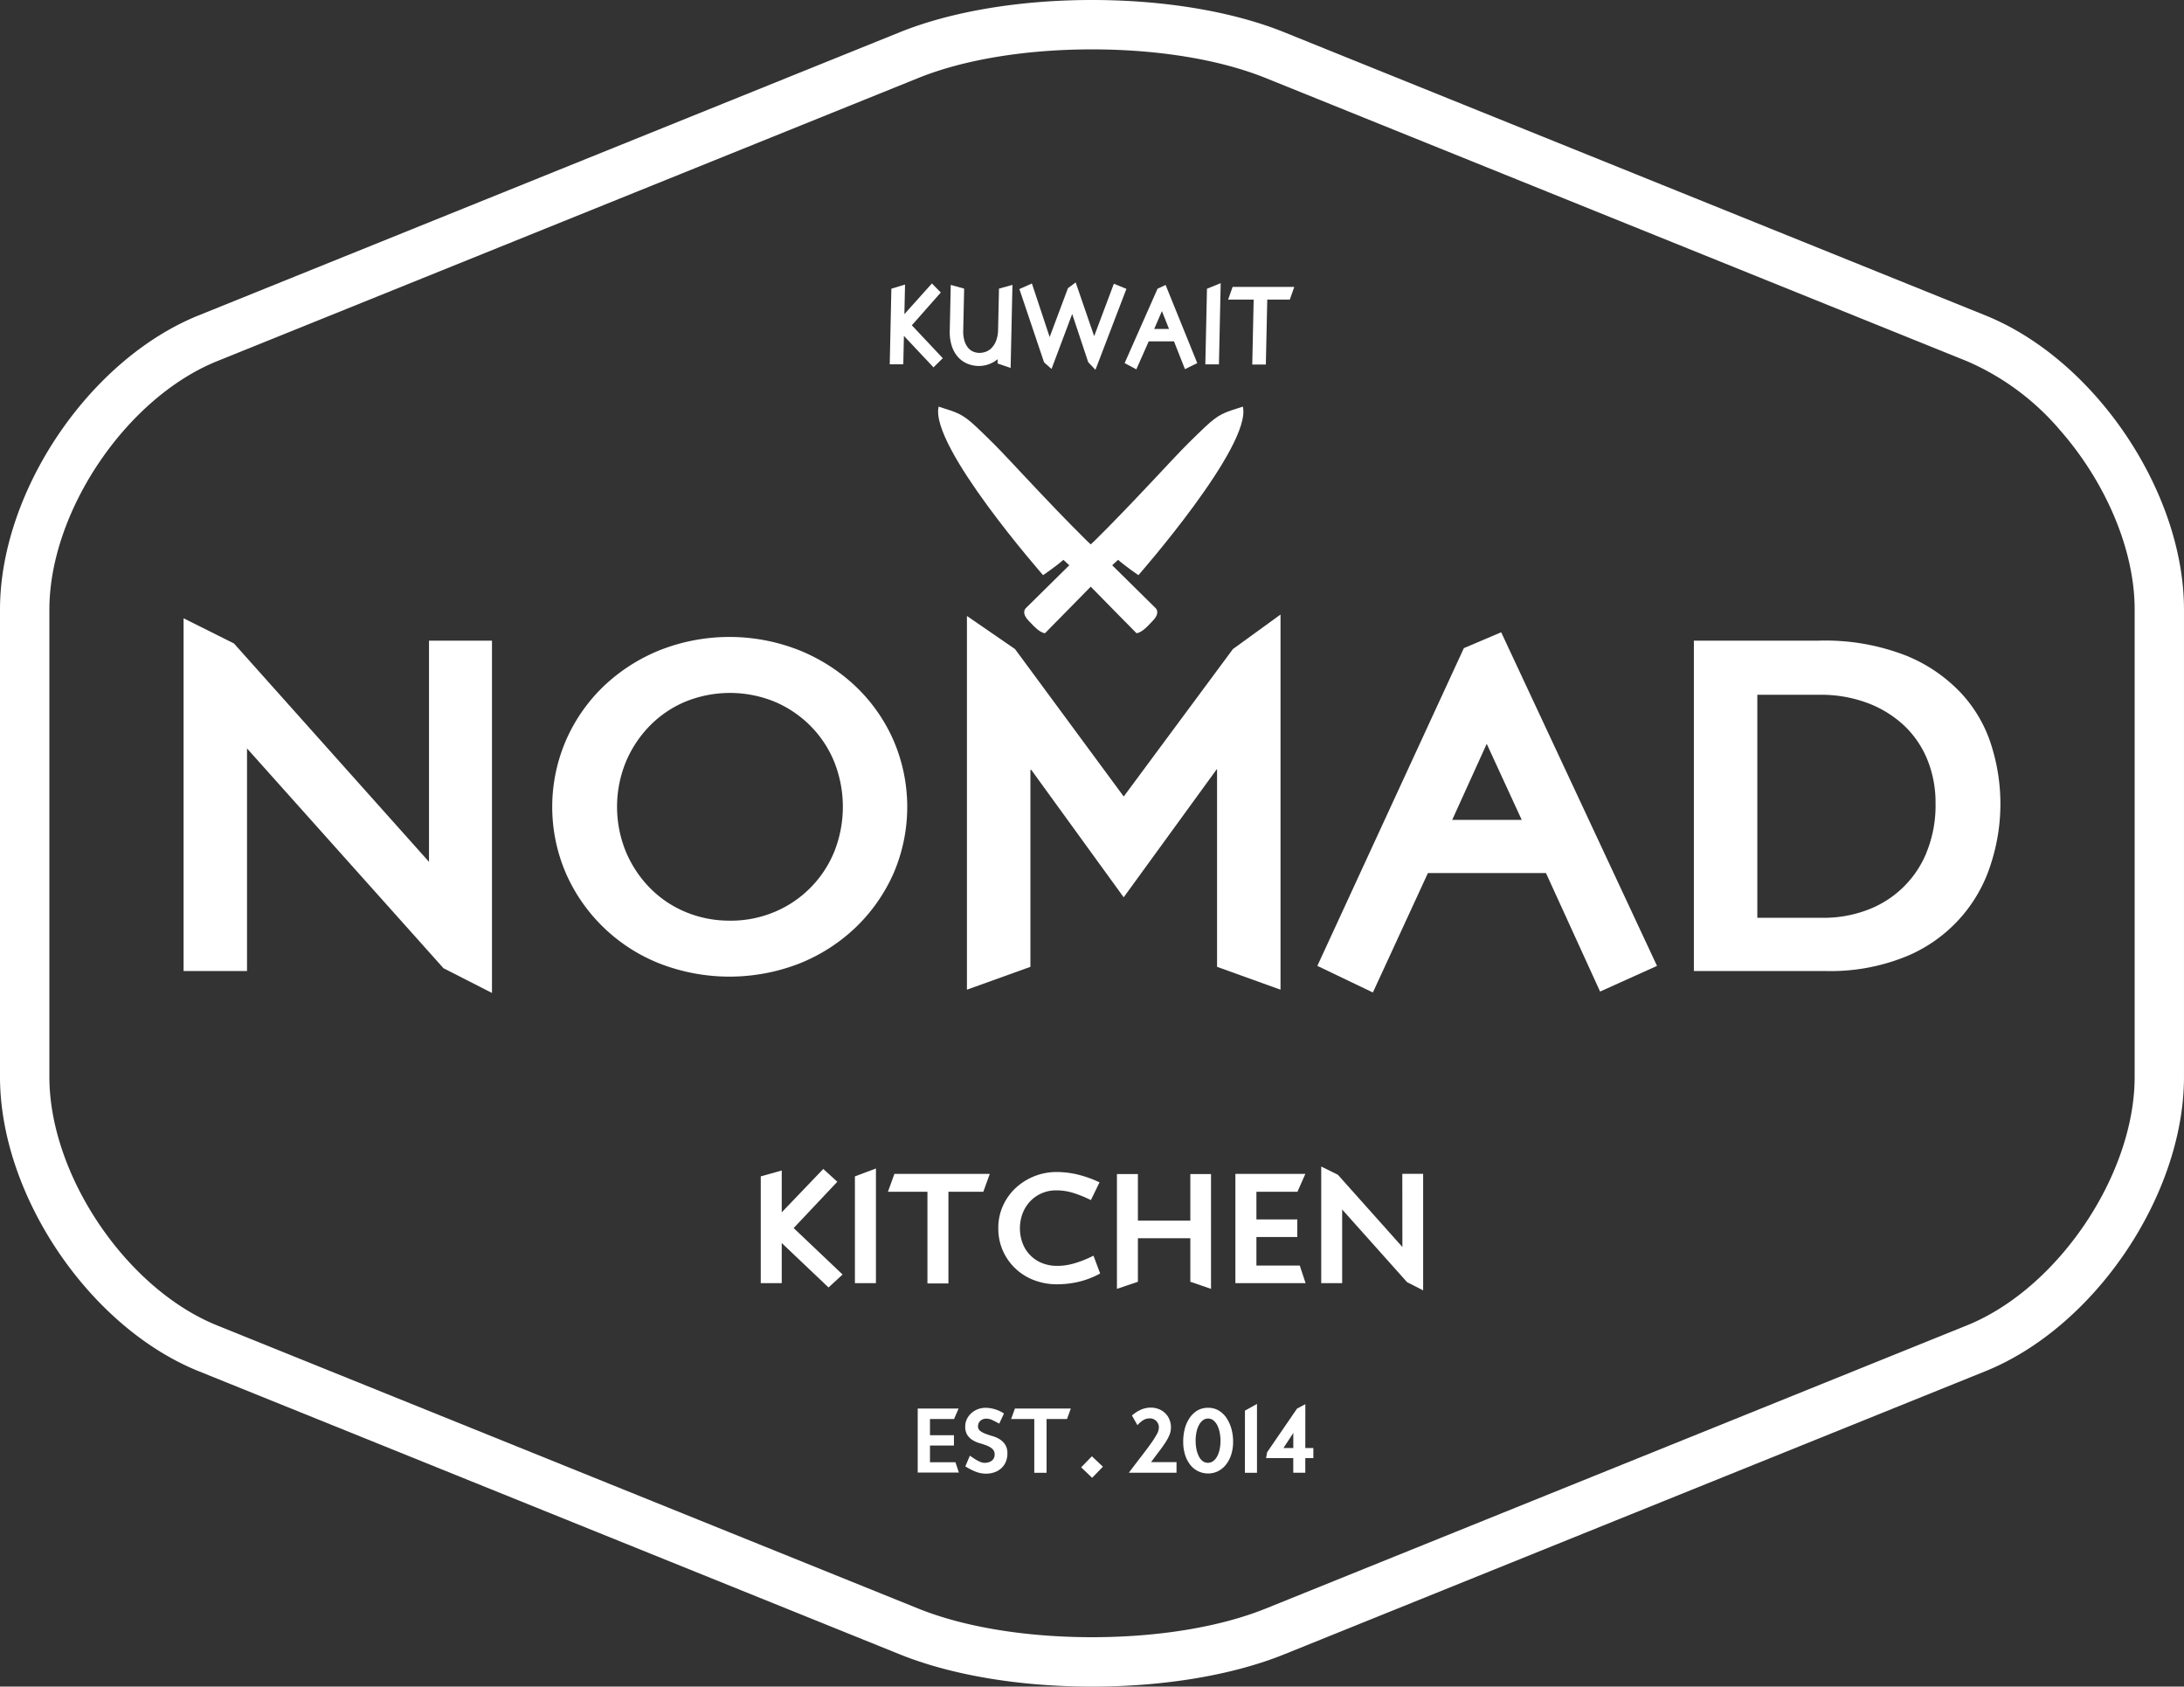
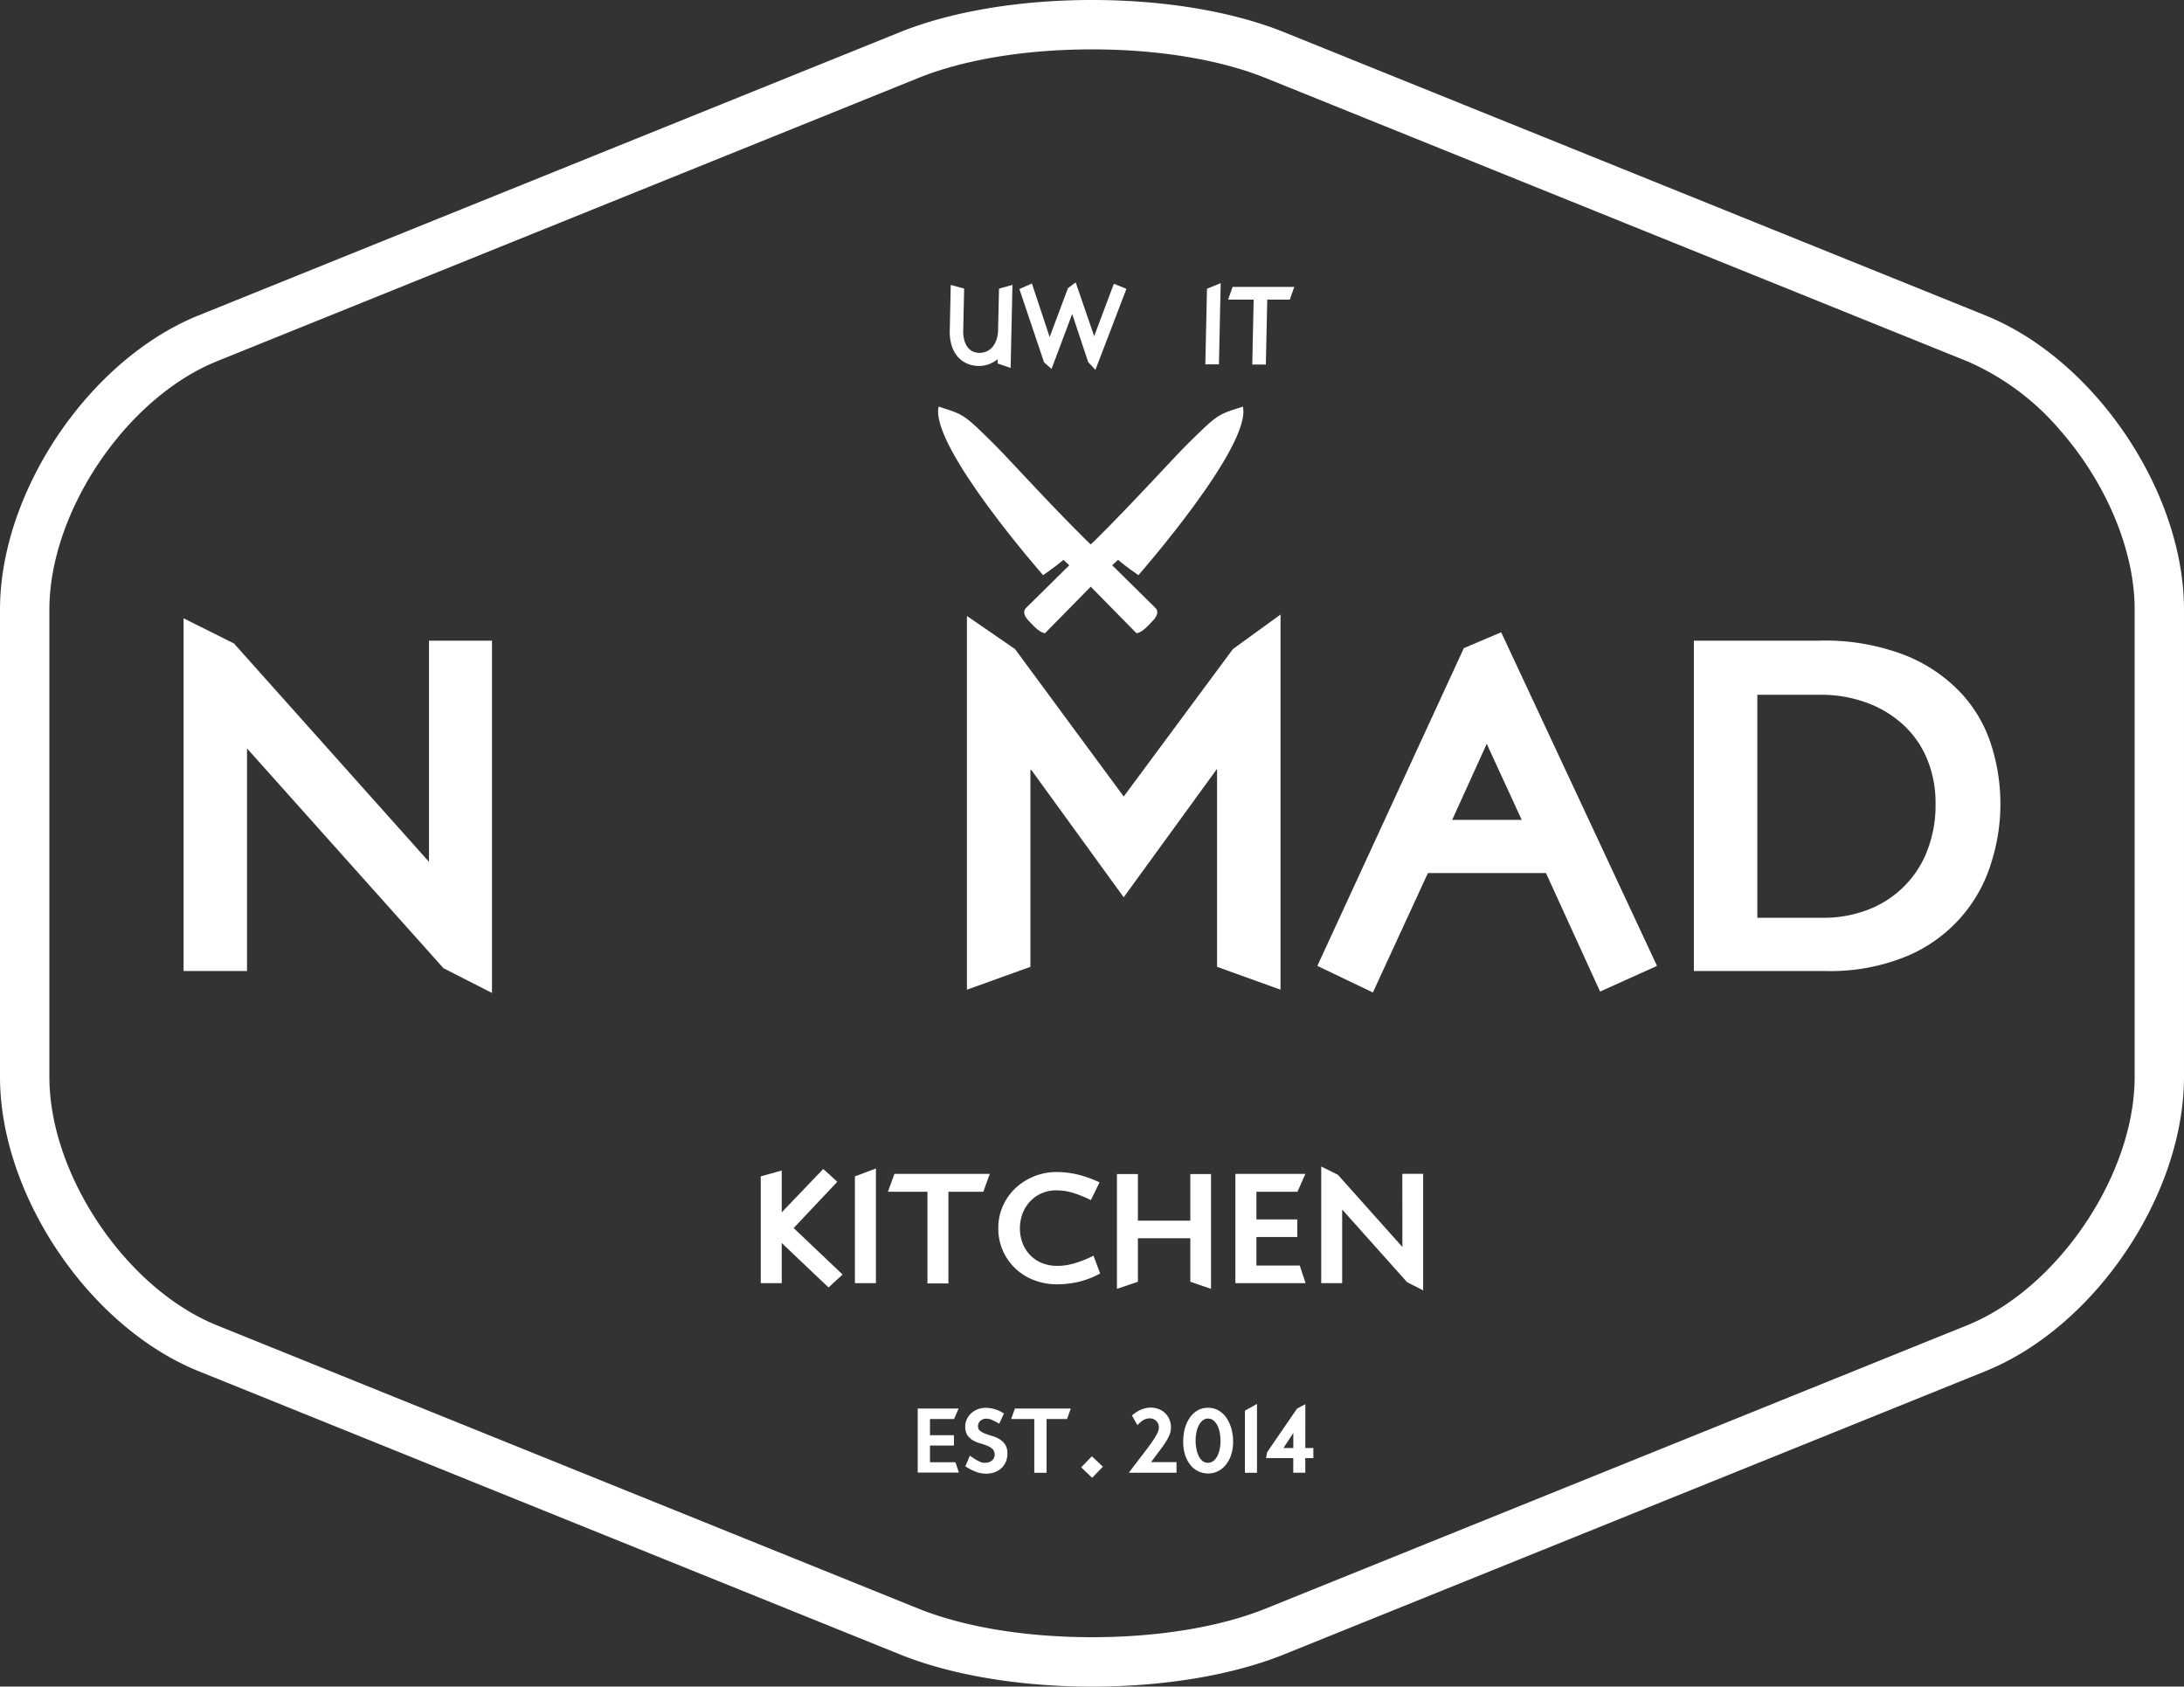
<svg xmlns="http://www.w3.org/2000/svg" data-name="Group 557" width="238.833" height="184.428" viewBox="0 0 238.833 184.428">
  <rect x="0" y="0" width="238.833" height="184.428" fill="#333333" stroke="none" />
  <defs>
    <clipPath id="vepq966asa">
      <path data-name="Rectangle 536" style="fill:#fff" d="M0 0h238.833v184.428H0z" />
    </clipPath>
  </defs>
  <path data-name="Path 3844" d="m76.928 104.822 1.2 1.147 1.177-1.216-1.206-1.137z" transform="translate(41.303 55.631)" style="fill-rule:evenodd;fill:#fff" />
  <path data-name="Path 3845" d="m62.5 84.572-1.534-1.4-4.542 4.741V83.34l-2.295.641v11.677h2.295v-4.386l5.116 4.858 1.537-1.415-5.35-5.081z" transform="translate(29.064 44.655)" style="fill-rule:evenodd;fill:#fff" />
  <path data-name="Path 3846" d="M60.829 95.676h2.3V83.138l-2.3.861z" transform="translate(32.66 44.637)" style="fill-rule:evenodd;fill:#fff" />
  <path data-name="Path 3847" d="M67.5 95.5h2.295V85.478h3.815l.707-1.955H63.888l-.709 1.955H67.5z" transform="translate(33.921 44.844)" style="fill-rule:evenodd;fill:#fff" />
  <g data-name="Group 556">
    <g data-name="Group 555" style="clip-path:url(#vepq966asa)">
      <path data-name="Path 3848" d="M81.442 92.537a13.344 13.344 0 0 1-1.233.549q-.556.21-1.036.338a7.04 7.04 0 0 1-.894.177 6.6 6.6 0 0 1-.8.049 4.408 4.408 0 0 1-1.648-.3A3.765 3.765 0 0 1 73.7 91.2a4.672 4.672 0 0 1 0-3.309 4.132 4.132 0 0 1 .835-1.316 3.851 3.851 0 0 1 1.259-.868 3.914 3.914 0 0 1 1.569-.314 6.283 6.283 0 0 1 1.89.287 13.356 13.356 0 0 1 1.906.778l.945-1.941a12.612 12.612 0 0 0-2.53-.887 10.232 10.232 0 0 0-2.161-.243 6.568 6.568 0 0 0-4.429 1.7 6.066 6.066 0 0 0-1.417 1.94 5.842 5.842 0 0 0-.533 2.513 6.007 6.007 0 0 0 .489 2.431 6.046 6.046 0 0 0 3.393 3.231 6.975 6.975 0 0 0 2.582.464 10.8 10.8 0 0 0 2.169-.237 9.587 9.587 0 0 0 2.505-.944z" transform="translate(38.136 44.773)" style="fill-rule:evenodd;fill:#fff" />
      <path data-name="Path 3849" d="M81.766 90.553H87.5v4.758l2.262.776V83.534H87.5v5.095h-5.734v-5.095h-2.293v12.553l2.293-.776z" transform="translate(42.67 44.85)" style="fill-rule:evenodd;fill:#fff" />
      <path data-name="Path 3850" d="M94.941 93.545H90.2v-3.121h4.472V88.5H90.2v-3.022h4.489l.861-1.955H87.9V95.47h7.678z" transform="translate(47.196 44.844)" style="fill-rule:evenodd;fill:#fff" />
      <path data-name="Path 3851" d="m102.885 91.8-7.054-7.9-1.821-.9v12.753h2.29V87.7l7.1 7.947 1.755.894V83.8h-2.278z" transform="translate(50.474 44.561)" style="fill-rule:evenodd;fill:#fff" />
      <path data-name="Path 3852" d="M66.641 106.092v-1.83h2.62v-1.128h-2.62v-1.771h2.631l.5-1.147H65.3v7h4.5l-.377-1.128z" transform="translate(35.058 53.807)" style="fill-rule:evenodd;fill:#fff" />
      <path data-name="Path 3853" d="M72.46 103.612a3.115 3.115 0 0 0-.775-.344 11.829 11.829 0 0 1-.778-.258 2.259 2.259 0 0 1-.593-.317.6.6 0 0 1-.237-.51.776.776 0 0 1 .255-.593.913.913 0 0 1 .644-.237 1.531 1.531 0 0 1 .662.152c.211.1.466.234.761.39l.515-1.107a3.769 3.769 0 0 0-1.989-.624 2.432 2.432 0 0 0-.874.158 2.236 2.236 0 0 0-.713.436 2.1 2.1 0 0 0-.48.647 1.824 1.824 0 0 0-.178.8 1.669 1.669 0 0 0 .238.95 1.907 1.907 0 0 0 .593.559 3.31 3.31 0 0 0 .776.332 7.641 7.641 0 0 1 .776.26 1.977 1.977 0 0 1 .595.363.8.8 0 0 1 .238.622.917.917 0 0 1-.06.317.756.756 0 0 1-.194.286.93.93 0 0 1-.347.207 1.43 1.43 0 0 1-.509.081 1.117 1.117 0 0 1-.39-.075 2.738 2.738 0 0 1-.406-.189c-.135-.074-.272-.158-.41-.251s-.27-.181-.395-.267l-.495 1.167a6.291 6.291 0 0 0 1.153.593 3.094 3.094 0 0 0 1.113.207 2.764 2.764 0 0 0 .911-.148 2.161 2.161 0 0 0 .739-.43 1.985 1.985 0 0 0 .5-.692 2.288 2.288 0 0 0 .183-.934 1.729 1.729 0 0 0-.238-.965 1.937 1.937 0 0 0-.593-.584" transform="translate(36.875 53.779)" style="fill-rule:evenodd;fill:#fff" />
      <path data-name="Path 3854" d="M71.945 101.364h2.531v5.876h1.345v-5.876h2.236l.415-1.147H72.36z" transform="translate(38.628 53.807)" style="fill-rule:evenodd;fill:#fff" />
      <path data-name="Path 3855" d="M83.661 104.895c.267-.352.493-.676.682-.968a4.928 4.928 0 0 0 .432-.822 2.154 2.154 0 0 0 .148-.776 2.253 2.253 0 0 0-.169-.884 2 2 0 0 0-.466-.689 2.053 2.053 0 0 0-.7-.444 2.3 2.3 0 0 0-.856-.16 2.684 2.684 0 0 0-1.073.218 3.928 3.928 0 0 0-1 .642l.6 1.059a2.917 2.917 0 0 1 .687-.579 1.377 1.377 0 0 1 .658-.163.96.96 0 0 1 .712.287.975.975 0 0 1 .287.722 1.637 1.637 0 0 1-.237.745 9.862 9.862 0 0 1-.669 1.044q-.429.6-1.037 1.385t-1.34 1.76h5.213v-1.157h-2.78c.335-.46.638-.868.905-1.22" transform="translate(43.126 53.772)" style="fill-rule:evenodd;fill:#fff" />
      <path data-name="Path 3856" d="M88.991 101.377a2.779 2.779 0 0 0-.848-.87 2.189 2.189 0 0 0-1.231-.341 2.226 2.226 0 0 0-1.223.326 2.771 2.771 0 0 0-.844.851 3.846 3.846 0 0 0-.5 1.18 5.657 5.657 0 0 0-.157 1.331 4.771 4.771 0 0 0 .2 1.435 3.464 3.464 0 0 0 .563 1.1 2.466 2.466 0 0 0 .865.707 2.5 2.5 0 0 0 1.108.249 2.423 2.423 0 0 0 1.05-.238 2.588 2.588 0 0 0 .87-.7 3.465 3.465 0 0 0 .593-1.117 4.621 4.621 0 0 0 .207-1.509 5.039 5.039 0 0 0-.163-1.24 4 4 0 0 0-.5-1.168m-.8 3.3a3.014 3.014 0 0 1-.263.772 1.531 1.531 0 0 1-.435.535.969.969 0 0 1-.6.2.922.922 0 0 1-.543-.172 1.443 1.443 0 0 1-.421-.5 2.972 2.972 0 0 1-.272-.765 4.57 4.57 0 0 1-.1-.991 4.427 4.427 0 0 1 .1-.959 2.827 2.827 0 0 1 .278-.765 1.566 1.566 0 0 1 .424-.506.908.908 0 0 1 .544-.181.922.922 0 0 1 .613.212 1.665 1.665 0 0 1 .426.558 3.144 3.144 0 0 1 .252.781 4.724 4.724 0 0 1 .083.882 4.416 4.416 0 0 1-.088.9" transform="translate(45.202 53.779)" style="fill-rule:evenodd;fill:#fff" />
      <path data-name="Path 3857" d="M88.58 107.416h1.32v-7.527l-1.316.732z" transform="translate(47.559 53.631)" style="fill-rule:evenodd;fill:#fff" />
      <path data-name="Path 3858" d="m94.378 99.908-.91.486-3.268 4.767-.117.641h2.975v1.6h1.316v-1.6h.881V104.7h-.881zm-1.316 4.792h-1.077l1.077-1.643z" transform="translate(48.368 53.641)" style="fill-rule:evenodd;fill:#fff" />
      <path data-name="Path 3859" d="M217.128 34.494 140.445 3.529C134.806 1.253 127.337 0 119.416 0s-15.389 1.253-21.03 3.529l-76.68 30.965C9.738 39.328 0 53.761 0 66.668v51.088c0 12.91 9.738 27.343 21.706 32.178l76.68 30.966c5.64 2.278 13.11 3.532 21.029 3.532s15.391-1.254 21.029-3.532l76.682-30.962c11.968-4.835 21.706-19.268 21.706-32.178V66.668c0-12.907-9.738-27.34-21.706-32.174m16.31 83.262c0 10.718-8.4 23.157-18.331 27.171l-76.682 30.967c-5.01 2.023-11.762 3.135-19.008 3.135s-14-1.113-19.007-3.135l-38.34-15.483-38.341-15.484C13.792 140.913 5.4 128.474 5.4 117.756V66.668c0-10.715 8.4-23.153 18.331-27.168l76.678-30.966c5.009-2.024 11.76-3.134 19.007-3.134s14 1.114 19.008 3.138L215.107 39.5a27.807 27.807 0 0 1 10.165 7.534c4.886 5.567 8.166 12.938 8.166 19.634z" style="fill-rule:evenodd;fill:#fff" />
-       <path data-name="Path 3860" d="m64.858 25.9 3.234 3.441 1.016-1-3.383-3.6 3.166-3.584-.971-.991-3.011 3.357.071-3.238-1.494.455-.178 8.269h1.482z" transform="translate(33.99 10.83)" style="fill-rule:evenodd;fill:#fff" />
      <path data-name="Path 3861" d="M68.487 28.164a2.813 2.813 0 0 0 1.033.728 3.308 3.308 0 0 0 1.283.244 3.049 3.049 0 0 0 1.045-.191 3.186 3.186 0 0 0 .968-.55l-.009.466 1.428.492.2-9.083-1.471.407-.1 4.482a3.463 3.463 0 0 1-.2 1.176 2.372 2.372 0 0 1-.469.79 1.731 1.731 0 0 1-.644.443 2.008 2.008 0 0 1-.718.137 1.731 1.731 0 0 1-.7-.144 1.505 1.505 0 0 1-.576-.447 2.285 2.285 0 0 1-.381-.77 3.571 3.571 0 0 1-.123-1.1l.1-4.565-1.465-.407-.108 4.983a5.006 5.006 0 0 0 .224 1.7 3.42 3.42 0 0 0 .684 1.213" transform="translate(36.282 10.883)" style="fill-rule:evenodd;fill:#fff" />
      <path data-name="Path 3862" d="m76.047 29.556 2.259-6.011 1.752 5.27.79.836 3.389-8.851-1.374-.561-2.153 5.733-2.023-5.879-.845.633-2 5.341-1.942-5.856-1.368.61 2.7 8.016z" transform="translate(38.944 10.788)" style="fill-rule:evenodd;fill:#fff" />
-       <path data-name="Path 3863" d="m81.3 29.5 1.356-3.06h2.762l1.2 3.037 1.345-.659-3.46-8.542-.882.407-3.6 8.135zm2.8-6.369.775 1.949h-1.619z" transform="translate(42.964 10.888)" style="fill-rule:evenodd;fill:#fff" />
      <path data-name="Path 3864" d="m87.442 20.147-1.5.609-.18 8.269h1.488z" transform="translate(46.048 10.817)" style="fill-rule:evenodd;fill:#fff" />
      <path data-name="Path 3865" d="M90.025 28.9h1.486l.154-7.1h2.465l.49-1.388h-6.745l-.49 1.388h2.794z" transform="translate(46.917 10.963)" style="fill-rule:evenodd;fill:#fff" />
      <path data-name="Path 3866" d="m83.914 43.552-.473.448-.473-.447c-4.208-4.156-8.536-8.977-10.16-10.582-.788-.776-1.38-1.36-1.866-1.814-1.531-1.428-2-1.551-4.134-2.225-1.008 4.277 11.423 18.43 11.423 18.43s1.38-.941 2.221-1.677l.645.593c-2.779 2.74-4.757 4.694-4.757 4.694s-.558.476.318 1.38c.329.315 1.1 1.294 1.783 1.356l1.22-1.243.045-.041 3.735-3.805 3.736 3.805c.012.014.031.028.045.041l1.22 1.243c.679-.061 1.454-1.04 1.781-1.356.878-.9.32-1.38.32-1.38s-1.98-1.952-4.757-4.694l.645-.593c.841.736 2.221 1.677 2.221 1.677s12.429-14.153 11.424-18.432c-2.13.675-2.6.8-4.133 2.225-.486.453-1.077 1.037-1.866 1.814-1.626 1.6-5.954 6.426-10.162 10.582" transform="translate(35.837 15.533)" style="fill-rule:evenodd;fill:#fff" />
      <path data-name="Path 3867" d="M39.9 70.624 18.573 46.745l-5.51-2.754v38.572H20V58.224l21.482 24.031 5.305 2.706V46.439H39.9z" transform="translate(7.013 23.619)" style="fill-rule:evenodd;fill:#fff" />
-       <path data-name="Path 3868" d="M72.479 77.079a18.645 18.645 0 0 0 4.133-5.892 18.377 18.377 0 0 0 0-14.565 18.262 18.262 0 0 0-4.133-5.894 19.718 19.718 0 0 0-6.179-3.957 20.752 20.752 0 0 0-15.254 0 19.4 19.4 0 0 0-6.146 3.956 18.4 18.4 0 0 0-4.1 5.894 18.359 18.359 0 0 0 0 14.565 18.669 18.669 0 0 0 10.25 9.849 21.084 21.084 0 0 0 15.254 0 19.11 19.11 0 0 0 6.175-3.956m-13.751-.738a12.364 12.364 0 0 1-4.847-.945 11.824 11.824 0 0 1-3.9-2.628 12.617 12.617 0 0 1-2.628-3.954 12.979 12.979 0 0 1 0-9.845 12.6 12.6 0 0 1 2.628-3.954 11.851 11.851 0 0 1 3.9-2.63 12.922 12.922 0 0 1 9.695 0 12.191 12.191 0 0 1 3.928 2.63 12.043 12.043 0 0 1 2.627 3.954 13.292 13.292 0 0 1 0 9.845 12.074 12.074 0 0 1-6.555 6.586 12.369 12.369 0 0 1-4.847.945" transform="translate(21.095 24.332)" style="fill-rule:evenodd;fill:#fff" />
      <path data-name="Path 3869" d="M103.092 84.747V43.724L97.886 47.5l-11.94 16.124L74.058 47.5 68.8 43.88v40.867l6.941-2.5V60.715h.1l10.1 13.929L96.1 60.666h.052v21.581z" transform="translate(36.94 23.476)" style="fill-rule:evenodd;fill:#fff" />
      <path data-name="Path 3870" d="m113.837 44.986-4.082 1.735-16.021 34.746 6.072 2.908 6.02-13.062h12.908l5.919 12.961 6.224-2.806-8.519-18.242zM108.481 65.5l3.775-8.316 3.827 8.316z" transform="translate(50.326 24.153)" style="fill-rule:evenodd;fill:#fff" />
      <path data-name="Path 3871" d="M149.915 51.5a17.034 17.034 0 0 0-6.125-4.26 24.328 24.328 0 0 0-9.644-1.658h-13.621v36.125h14.338a21.94 21.94 0 0 0 9.031-1.657 16.141 16.141 0 0 0 9.158-10.205 21.178 21.178 0 0 0 .077-12.58 14.924 14.924 0 0 0-3.214-5.763m-3.956 17.27a11.192 11.192 0 0 1-6.579 6.3 13.433 13.433 0 0 1-4.669.816h-7.247V51.5h6.836a14.549 14.549 0 0 1 5.127.867 12.061 12.061 0 0 1 4.007 2.422 10.632 10.632 0 0 1 2.6 3.75 12.431 12.431 0 0 1 .919 4.849 13.555 13.555 0 0 1-1 5.382" transform="translate(64.71 24.474)" style="fill-rule:evenodd;fill:#fff" />
    </g>
  </g>
</svg>